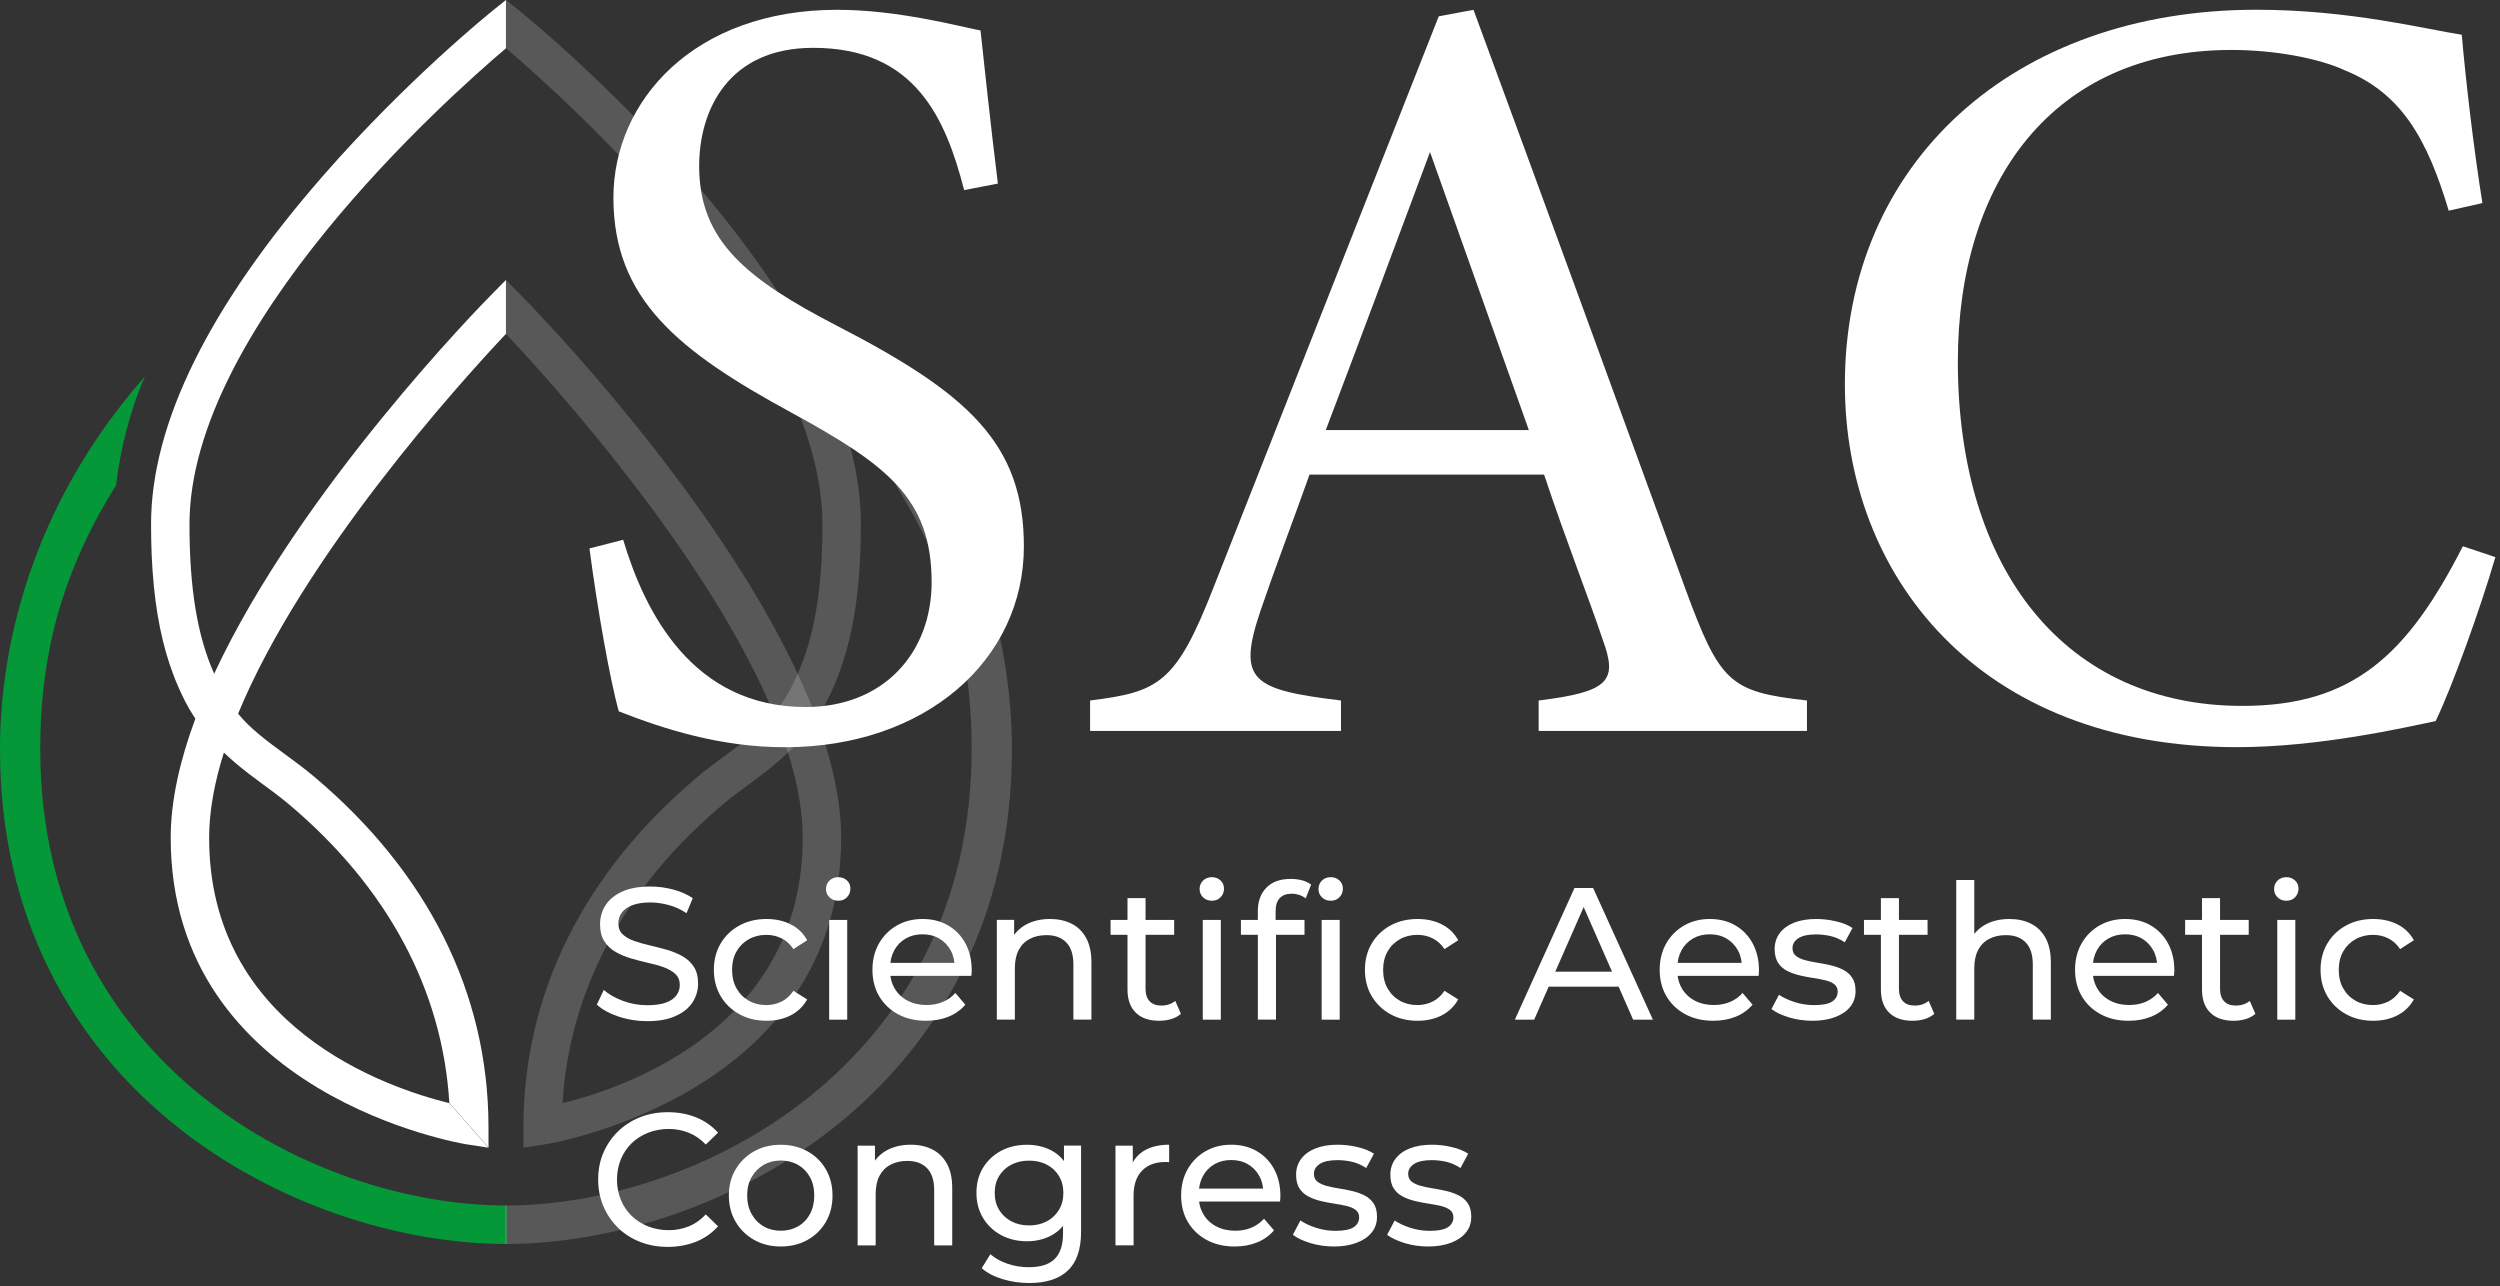
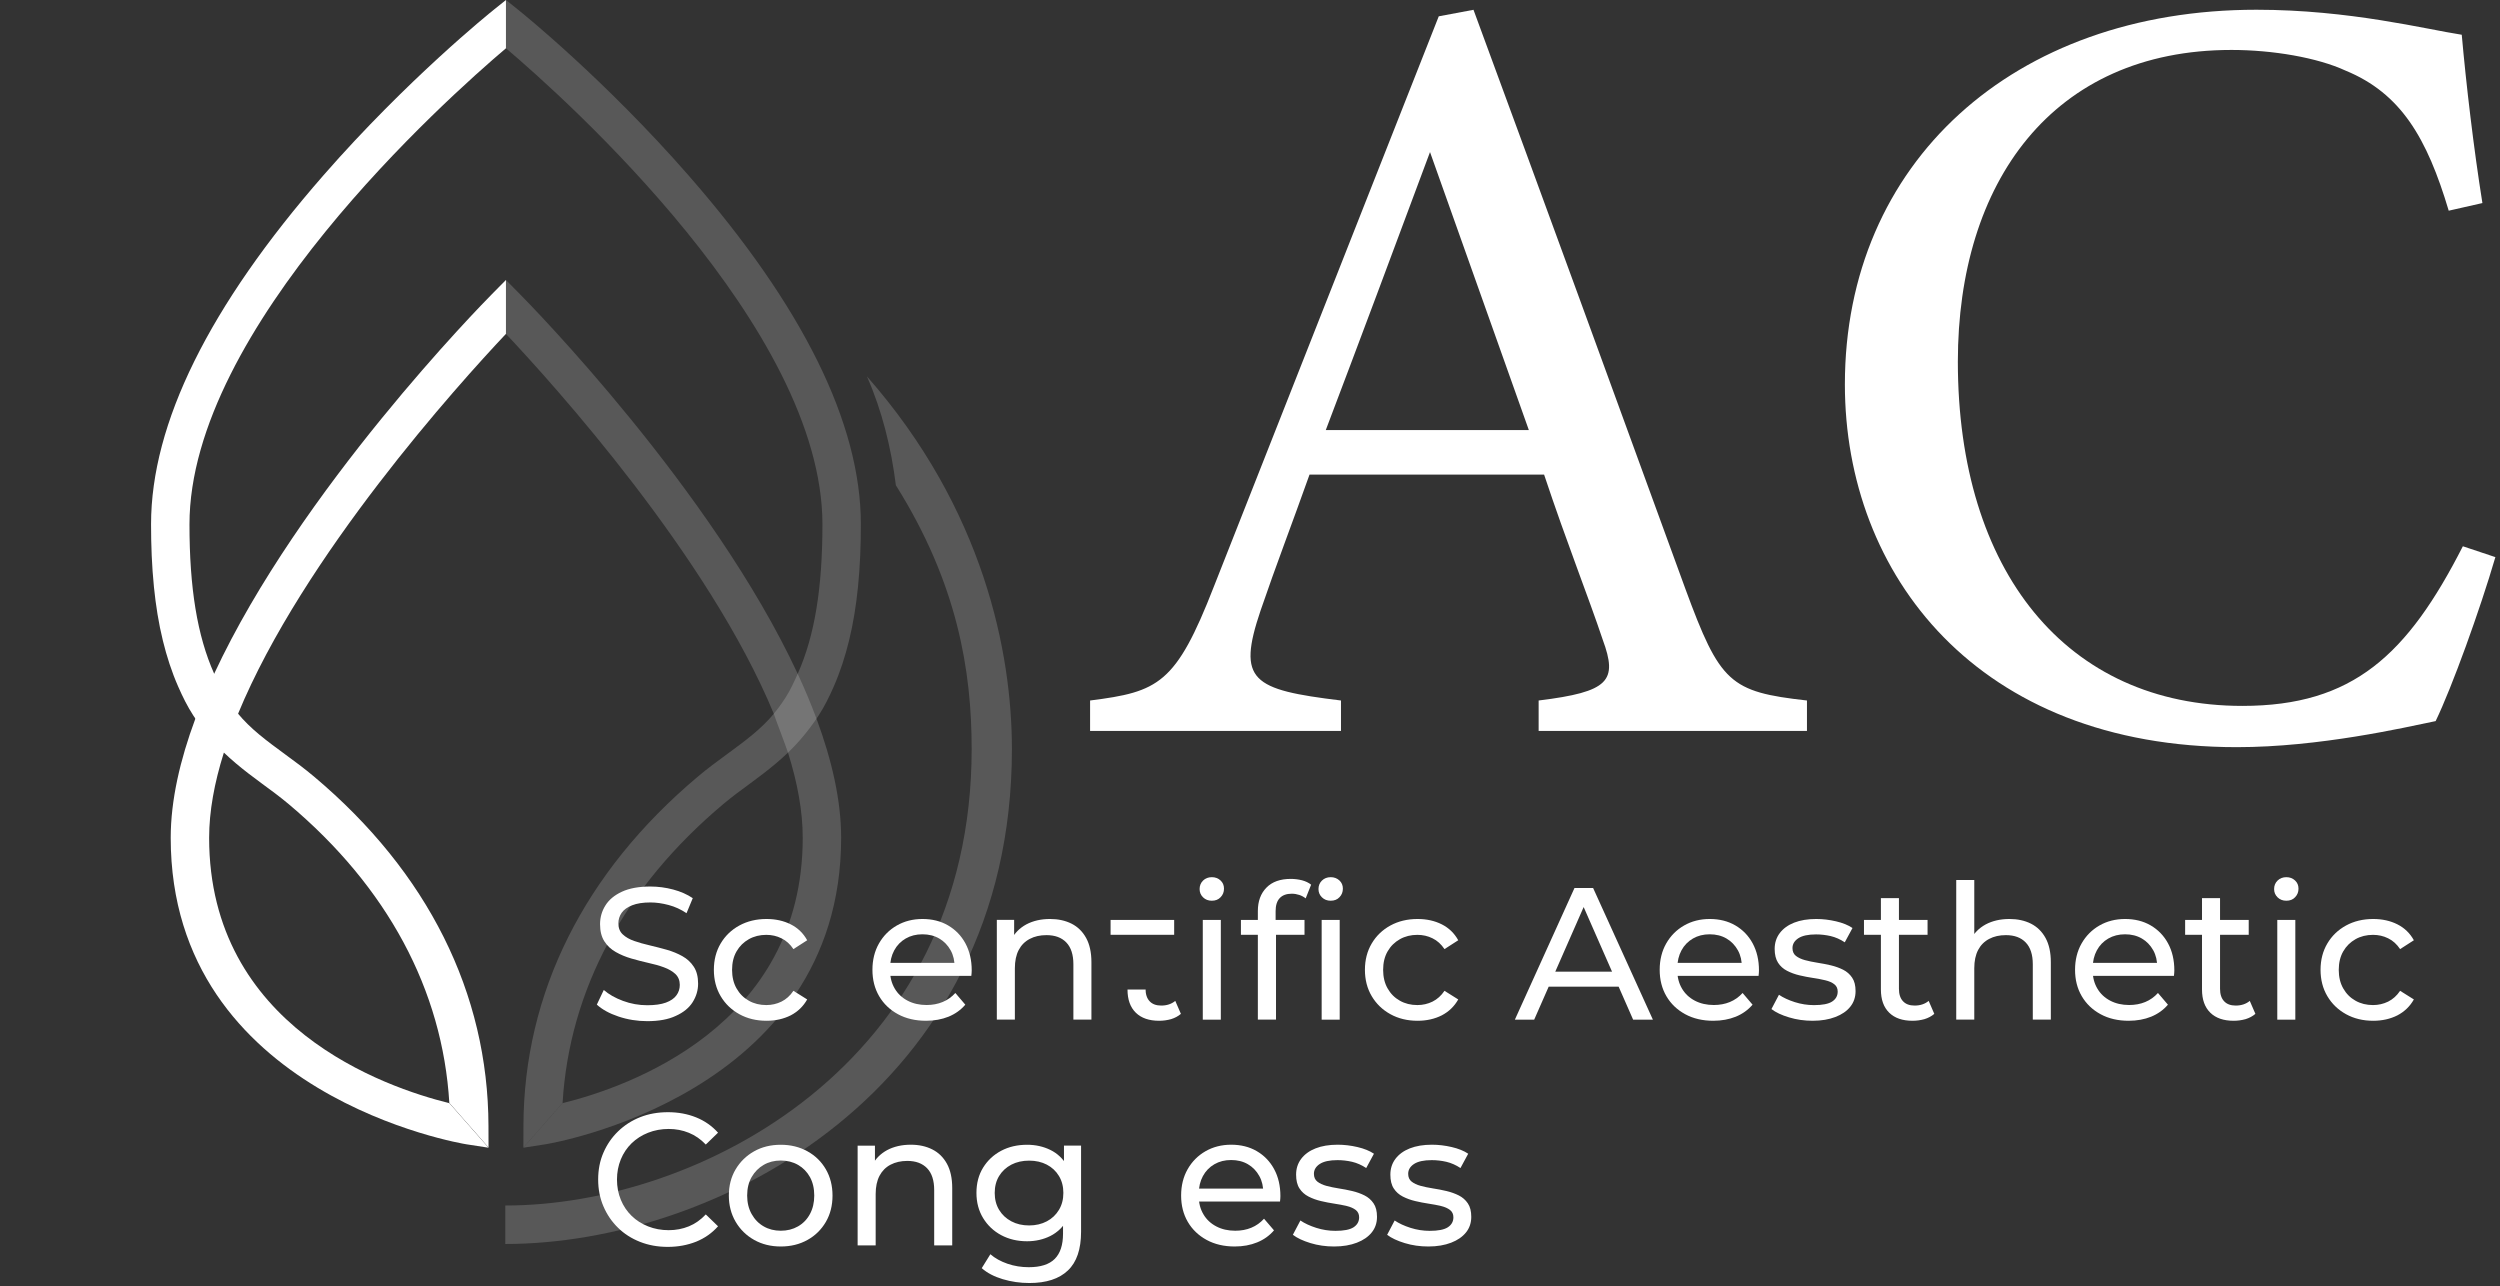
<svg xmlns="http://www.w3.org/2000/svg" width="449" height="231" viewBox="0 0 449 231" fill="none">
  <rect x="0" y="0" width="449" height="231" fill="#333333" stroke="none" />
  <path d="M42.75 128.21C54.42 99.92 82.35 69 90.87 59.96V50.28L88.37 52.81C86.57 54.63 53.8 88 38.46 121.02C37.2 123.73 36.07 126.43 35.07 129.12C32.33 136.51 30.66 143.75 30.66 150.47C30.66 196.79 83.21 205.43 83.74 205.51L87.75 206.13L80.71 198.13C69.13 195.28 37.56 184.39 37.56 150.47C37.56 145.7 38.51 140.58 40.17 135.29C40.52 134.14 42.46 129.14 42.75 128.21Z" fill="white" />
-   <path d="M7.23 134.54C7.23 120.47 9.77 104.8 20.84 87.16C21.68 80.43 23.3 73.83 26.04 67.6C4.97 91.54 0 117.35 0 134.54C0 195.85 53.21 223.42 90.99 223.42V216.51C56.22 216.52 7.23 191.08 7.23 134.54Z" fill="#049839" />
  <path d="M90.87 8.67V0L88.66 1.77C88.04 2.27 73.18 14.22 58.08 31.5C37.54 55.01 27.13 76.09 27.13 94.15C27.13 97.92 27.27 101.69 27.65 105.45C27.98 108.69 28.48 111.92 29.26 115.09C29.95 117.9 30.84 120.67 32.01 123.33C32.8 125.13 33.66 126.88 34.74 128.54C35.75 130.08 36.88 131.56 38.1 132.96C40.7 135.93 43.76 138.32 46.96 140.67C48.6 141.87 50.3 143.12 51.86 144.43C69.57 159.32 79.48 177.8 80.7 198.09L87.74 206.09L87.73 202.21C87.67 178.36 76.84 156.67 56.42 139.49C54.69 138.03 52.9 136.72 51.17 135.45C49.62 134.31 48.07 133.18 46.6 131.96C45.88 131.36 45.18 130.74 44.52 130.09C44.19 129.77 43.87 129.44 43.56 129.1C42.47 127.91 41.51 126.62 40.65 125.28C39.77 123.9 39.12 122.47 38.46 120.99C35.42 114.17 34.03 105.59 34.03 94.19C34.02 58.99 80.12 17.79 90.87 8.67Z" fill="white" />
  <path d="M138.98 128.21C127.31 99.92 99.38 69 90.86 59.96V50.28L93.36 52.81C95.16 54.63 127.93 88 143.27 121.02C144.53 123.73 145.66 126.43 146.66 129.12C149.4 136.51 151.07 143.75 151.07 150.47C151.07 196.79 98.52 205.43 97.99 205.51L93.98 206.13L101.02 198.13C112.6 195.28 144.17 184.39 144.17 150.47C144.17 145.7 143.22 140.58 141.56 135.29C141.21 134.14 139.27 129.14 138.98 128.21Z" fill="#EEEDED" fill-opacity="0.2" />
  <path d="M174.51 134.54C174.51 120.47 171.97 104.8 160.9 87.16C160.06 80.43 158.44 73.83 155.7 67.6C176.77 91.54 181.74 117.35 181.74 134.54C181.74 195.85 128.53 223.42 90.75 223.42V216.51C125.52 216.52 174.51 191.08 174.51 134.54Z" fill="#EEEDED" fill-opacity="0.2" />
  <path d="M90.87 8.67V0L93.08 1.77C93.7 2.27 108.56 14.22 123.66 31.5C144.2 55.01 154.61 76.09 154.61 94.15C154.61 97.92 154.47 101.69 154.09 105.45C153.76 108.69 153.26 111.92 152.48 115.09C151.79 117.9 150.9 120.67 149.73 123.33C148.94 125.13 148.08 126.88 147 128.54C145.99 130.08 144.86 131.56 143.64 132.96C141.04 135.93 137.98 138.32 134.78 140.67C133.14 141.87 131.44 143.12 129.88 144.43C112.17 159.32 102.26 177.8 101.04 198.09L94 206.09L94.01 202.21C94.07 178.36 104.9 156.67 125.32 139.49C127.05 138.03 128.84 136.72 130.57 135.45C132.12 134.31 133.67 133.18 135.14 131.96C135.86 131.36 136.56 130.74 137.22 130.09C137.55 129.77 137.87 129.44 138.18 129.1C139.27 127.91 140.23 126.62 141.09 125.28C141.97 123.9 142.62 122.47 143.28 120.99C146.32 114.17 147.71 105.59 147.71 94.19C147.71 58.99 101.61 17.79 90.87 8.67Z" fill="#EEEDED" fill-opacity="0.2" />
-   <path d="M173.16 34.14C169.84 21.27 164.38 8.59 146.05 8.59C130.84 8.59 125.57 19.71 125.57 29.85C125.57 43.31 134.15 50.14 150.34 58.52C173.75 70.61 183.89 79.59 183.89 98.12C183.89 118.6 166.14 134.2 140.98 134.2C129.28 134.2 119.13 130.89 111.14 127.76C109.58 122.3 107.24 109.03 105.87 98.5L111.92 96.94C115.82 110.01 124.4 126.98 144.69 126.98C158.73 126.98 167.32 117.23 167.32 104.55C167.32 89.53 159.32 83.49 142.16 74.12C121.68 63 110.17 53.64 110.17 35.5C110.17 18.14 124.6 1.76 150.35 1.76C161.27 1.76 172 4.69 176.1 5.47C176.88 12.49 177.66 20.29 179.22 32.97L173.16 34.14Z" fill="white" />
  <path d="M276.34 131.27V125.81C289.02 124.25 290.58 122.3 287.85 114.89C285.31 107.28 281.41 97.53 277.32 85.24H235.19C232.07 94.02 229.14 101.62 226.41 109.62C222.12 122.3 224.85 123.86 240.84 125.81V131.27H195.78V125.81C208.07 124.25 211.19 122.88 218.02 105.33L258.4 2.93L264.64 1.76C276.93 35.11 290.39 71.98 302.68 105.72C308.92 122.69 310.68 124.25 324.53 125.81V131.27H276.34ZM256.83 27.31C250.59 44.08 243.96 61.83 238.11 77.24H274.58L256.83 27.31Z" fill="white" />
  <path d="M448.17 100.06C445.44 109.42 440.37 123.47 437.44 129.51C431.78 130.68 416.57 134.19 401.75 134.19C355.13 134.19 331.34 103.18 331.34 69.04C331.34 29.25 361.57 1.75 405.26 1.75C422.03 1.75 435.69 5.26 442.13 6.24C442.91 15.02 444.28 26.72 445.84 36.47L439.79 37.84C435.89 24.77 431.21 16.77 421.26 12.68C416.19 10.34 408.19 8.97 400.78 8.97C368.6 8.97 351.63 32.77 351.63 64.95C351.63 102.6 371.14 126.78 402.73 126.78C422.62 126.78 432.38 117.61 442.33 98.11L448.17 100.06Z" fill="white" />
  <path d="M116.25 183.4C114.45 183.4 112.72 183.12 111.08 182.57C109.44 182.02 108.14 181.3 107.19 180.43L108.44 177.8C109.34 178.59 110.49 179.24 111.89 179.76C113.29 180.28 114.74 180.54 116.25 180.54C117.62 180.54 118.74 180.38 119.59 180.07C120.45 179.75 121.08 179.32 121.48 178.77C121.89 178.22 122.09 177.59 122.09 176.89C122.09 176.08 121.82 175.43 121.3 174.93C120.77 174.44 120.08 174.04 119.24 173.73C118.4 173.42 117.47 173.16 116.45 172.94C115.44 172.71 114.42 172.45 113.39 172.15C112.36 171.85 111.43 171.46 110.59 170.98C109.75 170.51 109.06 169.87 108.55 169.07C108.03 168.27 107.77 167.24 107.77 165.98C107.77 164.76 108.09 163.64 108.73 162.62C109.37 161.59 110.36 160.77 111.7 160.15C113.04 159.53 114.75 159.22 116.82 159.22C118.19 159.22 119.56 159.4 120.91 159.76C122.26 160.12 123.43 160.64 124.42 161.31L123.3 164.01C122.29 163.33 121.22 162.84 120.09 162.54C118.96 162.24 117.87 162.08 116.81 162.08C115.48 162.08 114.39 162.25 113.53 162.59C112.67 162.93 112.05 163.38 111.65 163.94C111.26 164.5 111.06 165.14 111.06 165.83C111.06 166.66 111.32 167.33 111.85 167.82C112.38 168.32 113.07 168.71 113.91 169C114.75 169.29 115.68 169.56 116.7 169.79C117.71 170.03 118.73 170.29 119.76 170.58C120.78 170.87 121.72 171.26 122.56 171.73C123.4 172.2 124.09 172.83 124.6 173.62C125.12 174.41 125.38 175.42 125.38 176.66C125.38 177.85 125.05 178.96 124.4 179.99C123.75 181.02 122.74 181.84 121.38 182.45C120.04 183.09 118.32 183.4 116.25 183.4Z" fill="white" />
  <path d="M137.67 183.33C135.85 183.33 134.22 182.94 132.79 182.15C131.36 181.36 130.24 180.28 129.43 178.91C128.62 177.54 128.21 175.96 128.21 174.18C128.21 172.4 128.62 170.82 129.43 169.45C130.24 168.08 131.36 167 132.79 166.22C134.22 165.44 135.85 165.05 137.67 165.05C139.29 165.05 140.74 165.37 142.01 166.01C143.28 166.65 144.27 167.6 144.97 168.87L142.5 170.46C141.91 169.58 141.2 168.93 140.35 168.52C139.51 168.1 138.6 167.9 137.63 167.9C136.46 167.9 135.41 168.16 134.49 168.68C133.57 169.2 132.83 169.92 132.29 170.86C131.75 171.79 131.48 172.9 131.48 174.19C131.48 175.47 131.75 176.59 132.29 177.53C132.83 178.48 133.56 179.21 134.49 179.73C135.41 180.25 136.46 180.51 137.63 180.51C138.6 180.51 139.51 180.3 140.35 179.89C141.19 179.47 141.91 178.83 142.5 177.95L144.97 179.5C144.27 180.74 143.29 181.69 142.01 182.36C140.73 183 139.29 183.33 137.67 183.33Z" fill="white" />
-   <path d="M150.54 161.77C149.91 161.77 149.39 161.57 148.97 161.16C148.55 160.75 148.35 160.26 148.35 159.67C148.35 159.06 148.56 158.55 148.97 158.15C149.38 157.75 149.91 157.54 150.54 157.54C151.17 157.54 151.69 157.74 152.11 158.13C152.53 158.52 152.73 159.01 152.73 159.6C152.73 160.21 152.53 160.72 152.12 161.14C151.72 161.57 151.19 161.77 150.54 161.77ZM148.92 183.13V165.22H152.16V183.13H148.92Z" fill="white" />
  <path d="M166.32 183.33C164.41 183.33 162.72 182.94 161.27 182.15C159.82 181.36 158.69 180.28 157.89 178.91C157.09 177.54 156.69 175.96 156.69 174.18C156.69 172.4 157.08 170.82 157.86 169.45C158.64 168.08 159.71 167 161.07 166.22C162.43 165.44 163.97 165.05 165.68 165.05C167.41 165.05 168.95 165.43 170.27 166.2C171.59 166.97 172.64 168.04 173.39 169.43C174.14 170.82 174.52 172.43 174.52 174.28C174.52 174.41 174.51 174.57 174.5 174.75C174.49 174.93 174.47 175.1 174.45 175.26H159.21V172.93H172.76L171.44 173.74C171.46 172.59 171.23 171.57 170.73 170.67C170.23 169.77 169.55 169.06 168.69 168.56C167.82 168.05 166.81 167.8 165.67 167.8C164.54 167.8 163.54 168.05 162.66 168.56C161.78 169.07 161.09 169.78 160.6 170.69C160.11 171.6 159.86 172.65 159.86 173.81V174.35C159.86 175.55 160.14 176.61 160.69 177.54C161.24 178.48 162.01 179.2 163 179.72C163.99 180.24 165.13 180.5 166.41 180.5C167.47 180.5 168.43 180.32 169.3 179.96C170.17 179.6 170.93 179.06 171.58 178.34L173.37 180.44C172.56 181.39 171.55 182.11 170.35 182.6C169.15 183.08 167.8 183.33 166.32 183.33Z" fill="white" />
  <path d="M188.58 165.05C190.04 165.05 191.33 165.33 192.45 165.89C193.56 166.45 194.44 167.31 195.07 168.46C195.7 169.61 196.02 171.06 196.02 172.82V183.12H192.78V173.19C192.78 171.46 192.36 170.15 191.51 169.27C190.67 168.39 189.48 167.95 187.95 167.95C186.8 167.95 185.8 168.17 184.94 168.63C184.08 169.08 183.42 169.74 182.96 170.62C182.5 171.5 182.27 172.59 182.27 173.9V183.12H179.03V165.21H182.14V170.04L181.63 168.76C182.22 167.59 183.12 166.68 184.33 166.02C185.54 165.38 186.96 165.05 188.58 165.05Z" fill="white" />
-   <path d="M199.46 167.89V165.22H210.88V167.89H199.46ZM208.18 183.33C206.38 183.33 204.98 182.85 203.99 181.88C203 180.91 202.5 179.53 202.5 177.72V161.3H205.74V177.59C205.74 178.56 205.98 179.3 206.47 179.82C206.95 180.34 207.65 180.6 208.55 180.6C209.56 180.6 210.41 180.32 211.08 179.76L212.09 182.09C211.59 182.52 211 182.83 210.32 183.04C209.64 183.23 208.92 183.33 208.18 183.33Z" fill="white" />
+   <path d="M199.46 167.89V165.22H210.88V167.89H199.46ZM208.18 183.33C206.38 183.33 204.98 182.85 203.99 181.88C203 180.91 202.5 179.53 202.5 177.72H205.74V177.59C205.74 178.56 205.98 179.3 206.47 179.82C206.95 180.34 207.65 180.6 208.55 180.6C209.56 180.6 210.41 180.32 211.08 179.76L212.09 182.09C211.59 182.52 211 182.83 210.32 183.04C209.64 183.23 208.92 183.33 208.18 183.33Z" fill="white" />
  <path d="M217.64 161.77C217.01 161.77 216.49 161.57 216.07 161.16C215.65 160.75 215.45 160.26 215.45 159.67C215.45 159.06 215.66 158.55 216.07 158.15C216.48 157.75 217.01 157.54 217.64 157.54C218.27 157.54 218.79 157.74 219.21 158.13C219.63 158.52 219.83 159.01 219.83 159.6C219.83 160.21 219.63 160.72 219.22 161.14C218.82 161.57 218.29 161.77 217.64 161.77ZM216.02 183.13V165.22H219.26V183.13H216.02Z" fill="white" />
  <path d="M222.87 167.89V165.22H234.29V167.89H222.87ZM225.91 183.13V163.63C225.91 161.87 226.42 160.47 227.45 159.42C228.47 158.37 229.93 157.85 231.83 157.85C232.53 157.85 233.2 157.94 233.84 158.1C234.48 158.27 235.03 158.53 235.48 158.89L234.5 161.35C234.16 161.08 233.78 160.87 233.35 160.73C232.92 160.59 232.47 160.51 232 160.51C231.05 160.51 230.33 160.78 229.84 161.3C229.34 161.83 229.1 162.61 229.1 163.65V166.05L229.17 167.54V183.12H225.91V183.13ZM238.99 161.77C238.36 161.77 237.84 161.57 237.42 161.16C237 160.75 236.8 160.26 236.8 159.67C236.8 159.06 237.01 158.55 237.42 158.15C237.83 157.75 238.36 157.54 238.99 157.54C239.62 157.54 240.14 157.74 240.56 158.13C240.98 158.52 241.18 159.01 241.18 159.6C241.18 160.21 240.98 160.72 240.57 161.14C240.17 161.57 239.64 161.77 238.99 161.77ZM237.37 183.13V165.22H240.61V183.13H237.37Z" fill="white" />
  <path d="M254.6 183.33C252.78 183.33 251.15 182.94 249.72 182.15C248.29 181.36 247.17 180.28 246.36 178.91C245.55 177.54 245.14 175.96 245.14 174.18C245.14 172.4 245.55 170.82 246.36 169.45C247.17 168.08 248.29 167 249.72 166.22C251.15 165.44 252.78 165.05 254.6 165.05C256.22 165.05 257.67 165.37 258.94 166.01C260.21 166.65 261.2 167.6 261.9 168.87L259.43 170.46C258.84 169.58 258.13 168.93 257.28 168.52C256.44 168.1 255.53 167.9 254.56 167.9C253.39 167.9 252.34 168.16 251.42 168.68C250.5 169.2 249.76 169.92 249.22 170.86C248.68 171.79 248.41 172.9 248.41 174.19C248.41 175.47 248.68 176.59 249.22 177.53C249.76 178.48 250.49 179.21 251.42 179.73C252.34 180.25 253.39 180.51 254.56 180.51C255.53 180.51 256.44 180.3 257.28 179.89C258.12 179.47 258.84 178.83 259.43 177.95L261.9 179.5C261.2 180.74 260.22 181.69 258.94 182.36C257.67 183 256.22 183.33 254.6 183.33Z" fill="white" />
  <path d="M272.07 183.13L282.78 159.48H286.12L296.86 183.13H293.31L283.75 161.37H285.1L275.54 183.13H272.07ZM276.63 177.21L277.54 174.51H290.85L291.83 177.21H276.63Z" fill="white" />
  <path d="M307.71 183.33C305.8 183.33 304.11 182.94 302.66 182.15C301.21 181.36 300.08 180.28 299.28 178.91C298.48 177.54 298.08 175.96 298.08 174.18C298.08 172.4 298.47 170.82 299.25 169.45C300.03 168.08 301.1 167 302.46 166.22C303.82 165.44 305.36 165.05 307.07 165.05C308.8 165.05 310.34 165.43 311.66 166.2C312.98 166.97 314.03 168.04 314.78 169.43C315.53 170.82 315.91 172.43 315.91 174.28C315.91 174.41 315.9 174.57 315.89 174.75C315.88 174.93 315.86 175.1 315.84 175.26H300.6V172.93H314.15L312.83 173.74C312.85 172.59 312.62 171.57 312.12 170.67C311.62 169.77 310.94 169.06 310.08 168.56C309.21 168.05 308.2 167.8 307.06 167.8C305.93 167.8 304.93 168.05 304.05 168.56C303.17 169.07 302.48 169.78 301.99 170.69C301.5 171.6 301.25 172.65 301.25 173.81V174.35C301.25 175.55 301.53 176.61 302.08 177.54C302.63 178.48 303.4 179.2 304.39 179.72C305.38 180.24 306.52 180.5 307.8 180.5C308.86 180.5 309.82 180.32 310.69 179.96C311.56 179.6 312.32 179.06 312.97 178.34L314.76 180.44C313.95 181.39 312.94 182.11 311.74 182.6C310.54 183.08 309.2 183.33 307.71 183.33Z" fill="white" />
  <path d="M325.55 183.33C324.06 183.33 322.65 183.13 321.31 182.72C319.97 182.32 318.92 181.82 318.15 181.23L319.5 178.66C320.27 179.18 321.21 179.62 322.34 179.98C323.47 180.34 324.62 180.52 325.79 180.52C327.3 180.52 328.39 180.31 329.05 179.88C329.71 179.45 330.05 178.85 330.05 178.09C330.05 177.53 329.85 177.09 329.44 176.77C329.03 176.45 328.5 176.22 327.83 176.06C327.17 175.9 326.43 175.76 325.62 175.64C324.81 175.52 324 175.36 323.19 175.17C322.38 174.98 321.64 174.71 320.96 174.36C320.28 174.01 319.74 173.53 319.34 172.91C318.94 172.29 318.73 171.46 318.73 170.43C318.73 169.35 319.03 168.4 319.64 167.59C320.25 166.78 321.11 166.15 322.22 165.71C323.34 165.27 324.66 165.05 326.19 165.05C327.36 165.05 328.55 165.19 329.75 165.47C330.96 165.75 331.94 166.15 332.71 166.67L331.32 169.24C330.51 168.7 329.66 168.33 328.79 168.12C327.91 167.92 327.03 167.82 326.16 167.82C324.74 167.82 323.68 168.05 322.98 168.51C322.28 168.97 321.93 169.56 321.93 170.28C321.93 170.89 322.14 171.36 322.55 171.68C322.96 172 323.51 172.26 324.17 172.44C324.83 172.62 325.57 172.77 326.38 172.9C327.19 173.03 328 173.18 328.81 173.37C329.62 173.56 330.36 173.83 331.02 174.16C331.68 174.49 332.23 174.97 332.64 175.58C333.06 176.19 333.26 177 333.26 178.01C333.26 179.09 332.94 180.03 332.31 180.81C331.68 181.6 330.79 182.21 329.64 182.65C328.49 183.09 327.15 183.33 325.55 183.33Z" fill="white" />
  <path d="M334.77 167.89V165.22H346.19V167.89H334.77ZM343.49 183.33C341.69 183.33 340.29 182.85 339.3 181.88C338.31 180.91 337.81 179.53 337.81 177.72V161.3H341.05V177.59C341.05 178.56 341.29 179.3 341.78 179.82C342.26 180.34 342.96 180.6 343.86 180.6C344.87 180.6 345.72 180.32 346.39 179.76L347.4 182.09C346.9 182.52 346.31 182.83 345.63 183.04C344.95 183.23 344.23 183.33 343.49 183.33Z" fill="white" />
  <path d="M360.89 165.05C362.35 165.05 363.64 165.33 364.76 165.89C365.87 166.45 366.75 167.31 367.38 168.46C368.01 169.61 368.33 171.06 368.33 172.82V183.12H365.09V173.19C365.09 171.46 364.67 170.15 363.82 169.27C362.98 168.39 361.79 167.95 360.26 167.95C359.11 167.95 358.11 168.17 357.25 168.63C356.39 169.08 355.73 169.74 355.27 170.62C354.81 171.5 354.58 172.59 354.58 173.9V183.12H351.34V158.05H354.58V170.04L353.94 168.76C354.53 167.59 355.43 166.68 356.64 166.02C357.85 165.38 359.27 165.05 360.89 165.05Z" fill="white" />
  <path d="M382.31 183.33C380.4 183.33 378.71 182.94 377.26 182.15C375.81 181.36 374.68 180.28 373.88 178.91C373.08 177.54 372.68 175.96 372.68 174.18C372.68 172.4 373.07 170.82 373.85 169.45C374.63 168.08 375.7 167 377.06 166.22C378.42 165.44 379.96 165.05 381.67 165.05C383.4 165.05 384.94 165.43 386.26 166.2C387.58 166.97 388.63 168.04 389.38 169.43C390.13 170.82 390.51 172.43 390.51 174.28C390.51 174.41 390.5 174.57 390.49 174.75C390.48 174.93 390.46 175.1 390.44 175.26H375.2V172.93H388.75L387.43 173.74C387.45 172.59 387.22 171.57 386.72 170.67C386.22 169.77 385.54 169.06 384.68 168.56C383.81 168.05 382.8 167.8 381.66 167.8C380.53 167.8 379.53 168.05 378.65 168.56C377.77 169.07 377.08 169.78 376.59 170.69C376.1 171.6 375.85 172.65 375.85 173.81V174.35C375.85 175.55 376.13 176.61 376.68 177.54C377.23 178.48 378 179.2 378.99 179.72C379.98 180.24 381.12 180.5 382.4 180.5C383.46 180.5 384.42 180.32 385.29 179.96C386.16 179.6 386.92 179.06 387.57 178.34L389.36 180.44C388.55 181.39 387.54 182.11 386.34 182.6C385.15 183.08 383.8 183.33 382.31 183.33Z" fill="white" />
  <path d="M392.45 167.89V165.22H403.87V167.89H392.45ZM401.16 183.33C399.36 183.33 397.96 182.85 396.97 181.88C395.98 180.91 395.48 179.53 395.48 177.72V161.3H398.72V177.59C398.72 178.56 398.96 179.3 399.45 179.82C399.93 180.34 400.63 180.6 401.53 180.6C402.54 180.6 403.39 180.32 404.06 179.76L405.07 182.09C404.57 182.52 403.98 182.83 403.3 183.04C402.62 183.23 401.91 183.33 401.16 183.33Z" fill="white" />
  <path d="M410.62 161.77C409.99 161.77 409.47 161.57 409.05 161.16C408.63 160.75 408.43 160.26 408.43 159.67C408.43 159.06 408.64 158.55 409.05 158.15C409.46 157.75 409.99 157.54 410.62 157.54C411.25 157.54 411.77 157.74 412.19 158.13C412.61 158.52 412.81 159.01 412.81 159.6C412.81 160.21 412.61 160.72 412.2 161.14C411.81 161.57 411.28 161.77 410.62 161.77ZM409 183.13V165.22H412.24V183.13H409Z" fill="white" />
  <path d="M426.23 183.33C424.41 183.33 422.78 182.94 421.35 182.15C419.92 181.36 418.8 180.28 417.99 178.91C417.18 177.54 416.77 175.96 416.77 174.18C416.77 172.4 417.18 170.82 417.99 169.45C418.8 168.08 419.92 167 421.35 166.22C422.78 165.44 424.41 165.05 426.23 165.05C427.85 165.05 429.3 165.37 430.57 166.01C431.84 166.65 432.83 167.6 433.53 168.87L431.06 170.46C430.47 169.58 429.76 168.93 428.91 168.52C428.07 168.1 427.16 167.9 426.19 167.9C425.02 167.9 423.97 168.16 423.05 168.68C422.13 169.2 421.39 169.92 420.85 170.86C420.31 171.79 420.04 172.9 420.04 174.19C420.04 175.47 420.31 176.59 420.85 177.53C421.39 178.48 422.12 179.21 423.05 179.73C423.97 180.25 425.02 180.51 426.19 180.51C427.16 180.51 428.07 180.3 428.91 179.89C429.75 179.47 430.47 178.83 431.06 177.95L433.53 179.5C432.83 180.74 431.85 181.69 430.57 182.36C429.3 183 427.86 183.33 426.23 183.33Z" fill="white" />
  <path d="M119.93 223.94C118.13 223.94 116.47 223.64 114.95 223.04C113.43 222.44 112.11 221.6 111 220.51C109.88 219.42 109.01 218.14 108.38 216.67C107.75 215.21 107.43 213.6 107.43 211.84C107.43 210.08 107.74 208.47 108.38 207.01C109.01 205.55 109.89 204.27 111.02 203.18C112.15 202.09 113.47 201.24 114.99 200.64C116.51 200.04 118.17 199.75 119.97 199.75C121.79 199.75 123.48 200.06 125.02 200.68C126.56 201.3 127.87 202.22 128.96 203.43L126.76 205.56C125.86 204.61 124.85 203.91 123.72 203.45C122.59 202.99 121.39 202.76 120.1 202.76C118.77 202.76 117.54 202.99 116.4 203.44C115.26 203.89 114.28 204.52 113.44 205.33C112.61 206.14 111.96 207.1 111.5 208.22C111.04 209.34 110.81 210.55 110.81 211.85C110.81 213.15 111.04 214.37 111.5 215.48C111.96 216.6 112.61 217.56 113.44 218.37C114.27 219.18 115.26 219.81 116.4 220.26C117.54 220.71 118.77 220.94 120.1 220.94C121.38 220.94 122.59 220.71 123.72 220.25C124.85 219.79 125.86 219.07 126.76 218.11L128.96 220.24C127.88 221.46 126.57 222.38 125.02 223.01C123.47 223.62 121.78 223.94 119.93 223.94Z" fill="white" />
  <path d="M140.23 223.87C138.45 223.87 136.86 223.48 135.45 222.69C134.04 221.9 132.93 220.81 132.12 219.43C131.31 218.05 130.9 216.47 130.9 214.72C130.9 212.94 131.31 211.37 132.12 210.01C132.93 208.65 134.03 207.57 135.43 206.78C136.83 205.99 138.43 205.6 140.23 205.6C142.01 205.6 143.6 205.99 145.01 206.77C146.42 207.55 147.52 208.62 148.32 210C149.12 211.38 149.52 212.95 149.52 214.73C149.52 216.51 149.12 218.09 148.32 219.46C147.52 220.83 146.42 221.92 145.01 222.7C143.61 223.48 142.01 223.87 140.23 223.87ZM140.23 221.04C141.38 221.04 142.41 220.78 143.32 220.26C144.23 219.74 144.95 219 145.46 218.05C145.98 217.09 146.24 215.98 146.24 214.72C146.24 213.44 145.98 212.33 145.46 211.39C144.94 210.46 144.23 209.73 143.32 209.21C142.41 208.69 141.38 208.43 140.23 208.43C139.08 208.43 138.06 208.69 137.16 209.21C136.26 209.73 135.54 210.46 135 211.39C134.46 212.33 134.19 213.43 134.19 214.72C134.19 215.98 134.46 217.09 135 218.05C135.54 219.01 136.26 219.75 137.16 220.26C138.06 220.78 139.09 221.04 140.23 221.04Z" fill="white" />
  <path d="M163.58 205.59C165.04 205.59 166.33 205.87 167.45 206.44C168.56 207 169.44 207.86 170.07 209.01C170.7 210.16 171.02 211.61 171.02 213.37V223.67H167.78V213.74C167.78 212.01 167.36 210.7 166.51 209.82C165.66 208.94 164.48 208.5 162.95 208.5C161.8 208.5 160.8 208.73 159.94 209.18C159.08 209.63 158.42 210.3 157.96 211.17C157.5 212.05 157.27 213.14 157.27 214.45V223.67H154.03V205.76H157.14V210.59L156.63 209.3C157.22 208.13 158.12 207.22 159.33 206.56C160.54 205.92 161.96 205.59 163.58 205.59Z" fill="white" />
  <path d="M184.46 222.93C182.72 222.93 181.18 222.56 179.81 221.83C178.45 221.1 177.37 220.08 176.57 218.77C175.77 217.46 175.37 215.95 175.37 214.24C175.37 212.51 175.77 210.99 176.57 209.7C177.37 208.41 178.45 207.4 179.81 206.68C181.17 205.96 182.72 205.6 184.46 205.6C185.99 205.6 187.39 205.91 188.65 206.53C189.91 207.15 190.92 208.1 191.67 209.39C192.42 210.68 192.8 212.3 192.8 214.26C192.8 216.2 192.42 217.81 191.67 219.09C190.92 220.37 189.91 221.34 188.65 221.98C187.39 222.61 185.99 222.93 184.46 222.93ZM184.87 230.43C183.23 230.43 181.63 230.2 180.09 229.74C178.55 229.28 177.29 228.62 176.32 227.76L177.87 225.26C178.7 225.98 179.73 226.55 180.95 226.97C182.17 227.39 183.44 227.59 184.77 227.59C186.89 227.59 188.44 227.09 189.43 226.1C190.42 225.11 190.92 223.6 190.92 221.57V217.78L191.26 214.23L191.09 210.65V205.75H194.16V221.22C194.16 224.37 193.37 226.69 191.79 228.18C190.22 229.68 187.91 230.43 184.87 230.43ZM184.83 220.09C186.02 220.09 187.08 219.84 188.01 219.35C188.94 218.86 189.66 218.17 190.19 217.29C190.72 216.41 190.98 215.4 190.98 214.25C190.98 213.1 190.72 212.09 190.19 211.21C189.66 210.33 188.93 209.65 188.01 209.17C187.09 208.69 186.03 208.45 184.83 208.45C183.64 208.45 182.57 208.69 181.64 209.17C180.71 209.66 179.97 210.34 179.44 211.21C178.91 212.08 178.65 213.1 178.65 214.25C178.65 215.4 178.91 216.41 179.44 217.29C179.97 218.17 180.7 218.85 181.64 219.35C182.58 219.85 183.64 220.09 184.83 220.09Z" fill="white" />
-   <path d="M200.34 223.67V205.76H203.45V210.63L203.15 209.41C203.65 208.17 204.48 207.23 205.65 206.57C206.82 205.92 208.26 205.59 209.98 205.59V208.73C209.84 208.71 209.71 208.7 209.59 208.7C209.47 208.7 209.35 208.7 209.23 208.7C207.5 208.7 206.12 209.22 205.11 210.25C204.1 211.29 203.59 212.78 203.59 214.74V223.66H200.34V223.67Z" fill="white" />
  <path d="M221.76 223.87C219.85 223.87 218.16 223.48 216.71 222.69C215.26 221.9 214.13 220.82 213.33 219.45C212.53 218.08 212.13 216.5 212.13 214.72C212.13 212.94 212.52 211.36 213.3 209.99C214.08 208.62 215.15 207.54 216.51 206.76C217.87 205.98 219.41 205.59 221.12 205.59C222.85 205.59 224.39 205.97 225.71 206.74C227.03 207.51 228.08 208.58 228.83 209.97C229.58 211.35 229.96 212.97 229.96 214.82C229.96 214.95 229.95 215.11 229.94 215.29C229.93 215.47 229.91 215.64 229.89 215.8H214.65V213.47H228.2L226.88 214.28C226.9 213.13 226.67 212.11 226.17 211.21C225.67 210.31 224.99 209.6 224.13 209.1C223.26 208.59 222.25 208.34 221.11 208.34C219.98 208.34 218.98 208.59 218.1 209.1C217.22 209.61 216.53 210.32 216.04 211.23C215.55 212.14 215.3 213.18 215.3 214.35V214.89C215.3 216.08 215.58 217.15 216.13 218.08C216.68 219.02 217.45 219.74 218.44 220.26C219.43 220.78 220.57 221.04 221.85 221.04C222.91 221.04 223.87 220.86 224.74 220.5C225.61 220.14 226.37 219.6 227.02 218.88L228.81 220.97C228 221.92 226.99 222.64 225.79 223.13C224.59 223.62 223.25 223.87 221.76 223.87Z" fill="white" />
  <path d="M239.6 223.87C238.11 223.87 236.7 223.67 235.36 223.26C234.02 222.85 232.97 222.36 232.2 221.77L233.55 219.2C234.32 219.72 235.26 220.16 236.39 220.52C237.52 220.88 238.67 221.06 239.84 221.06C241.35 221.06 242.44 220.85 243.1 220.42C243.76 219.99 244.1 219.39 244.1 218.63C244.1 218.07 243.9 217.63 243.49 217.31C243.08 217 242.55 216.76 241.88 216.6C241.21 216.44 240.48 216.3 239.67 216.18C238.86 216.06 238.05 215.9 237.24 215.71C236.43 215.52 235.69 215.25 235.01 214.9C234.33 214.55 233.79 214.07 233.39 213.45C232.98 212.83 232.78 212 232.78 210.97C232.78 209.89 233.08 208.94 233.69 208.13C234.3 207.32 235.16 206.69 236.27 206.25C237.39 205.81 238.71 205.59 240.24 205.59C241.41 205.59 242.6 205.73 243.8 206.01C245 206.29 245.99 206.69 246.76 207.21L245.37 209.78C244.56 209.24 243.71 208.87 242.84 208.66C241.96 208.46 241.08 208.36 240.21 208.36C238.79 208.36 237.73 208.59 237.03 209.05C236.33 209.51 235.98 210.1 235.98 210.82C235.98 211.43 236.19 211.9 236.6 212.22C237.01 212.54 237.56 212.8 238.22 212.98C238.88 213.16 239.62 213.31 240.43 213.44C241.24 213.56 242.05 213.72 242.86 213.91C243.67 214.1 244.41 214.37 245.07 214.7C245.73 215.03 246.28 215.51 246.69 216.12C247.11 216.73 247.31 217.54 247.31 218.55C247.31 219.63 246.99 220.57 246.36 221.35C245.73 222.13 244.84 222.75 243.69 223.19C242.54 223.63 241.2 223.87 239.6 223.87Z" fill="white" />
  <path d="M256.53 223.87C255.04 223.87 253.63 223.67 252.29 223.26C250.95 222.85 249.9 222.36 249.13 221.77L250.48 219.2C251.25 219.72 252.19 220.16 253.32 220.52C254.45 220.88 255.6 221.06 256.77 221.06C258.28 221.06 259.37 220.85 260.03 220.42C260.69 219.99 261.03 219.39 261.03 218.63C261.03 218.07 260.83 217.63 260.42 217.31C260.01 217 259.48 216.76 258.81 216.6C258.14 216.44 257.41 216.3 256.6 216.18C255.79 216.06 254.98 215.9 254.17 215.71C253.36 215.52 252.62 215.25 251.94 214.9C251.26 214.55 250.72 214.07 250.32 213.45C249.91 212.83 249.71 212 249.71 210.97C249.71 209.89 250.01 208.94 250.62 208.13C251.23 207.32 252.09 206.69 253.2 206.25C254.32 205.81 255.64 205.59 257.17 205.59C258.34 205.59 259.53 205.73 260.73 206.01C261.93 206.29 262.92 206.69 263.69 207.21L262.3 209.78C261.49 209.24 260.64 208.87 259.77 208.66C258.89 208.46 258.01 208.36 257.14 208.36C255.72 208.36 254.66 208.59 253.96 209.05C253.26 209.51 252.91 210.1 252.91 210.82C252.91 211.43 253.12 211.9 253.53 212.22C253.94 212.54 254.49 212.8 255.15 212.98C255.81 213.16 256.55 213.31 257.36 213.44C258.17 213.56 258.98 213.72 259.79 213.91C260.6 214.1 261.34 214.37 262 214.7C262.66 215.03 263.21 215.51 263.62 216.12C264.04 216.73 264.24 217.54 264.24 218.55C264.24 219.63 263.92 220.57 263.29 221.35C262.66 222.13 261.77 222.75 260.62 223.19C259.47 223.63 258.13 223.87 256.53 223.87Z" fill="white" />
</svg>